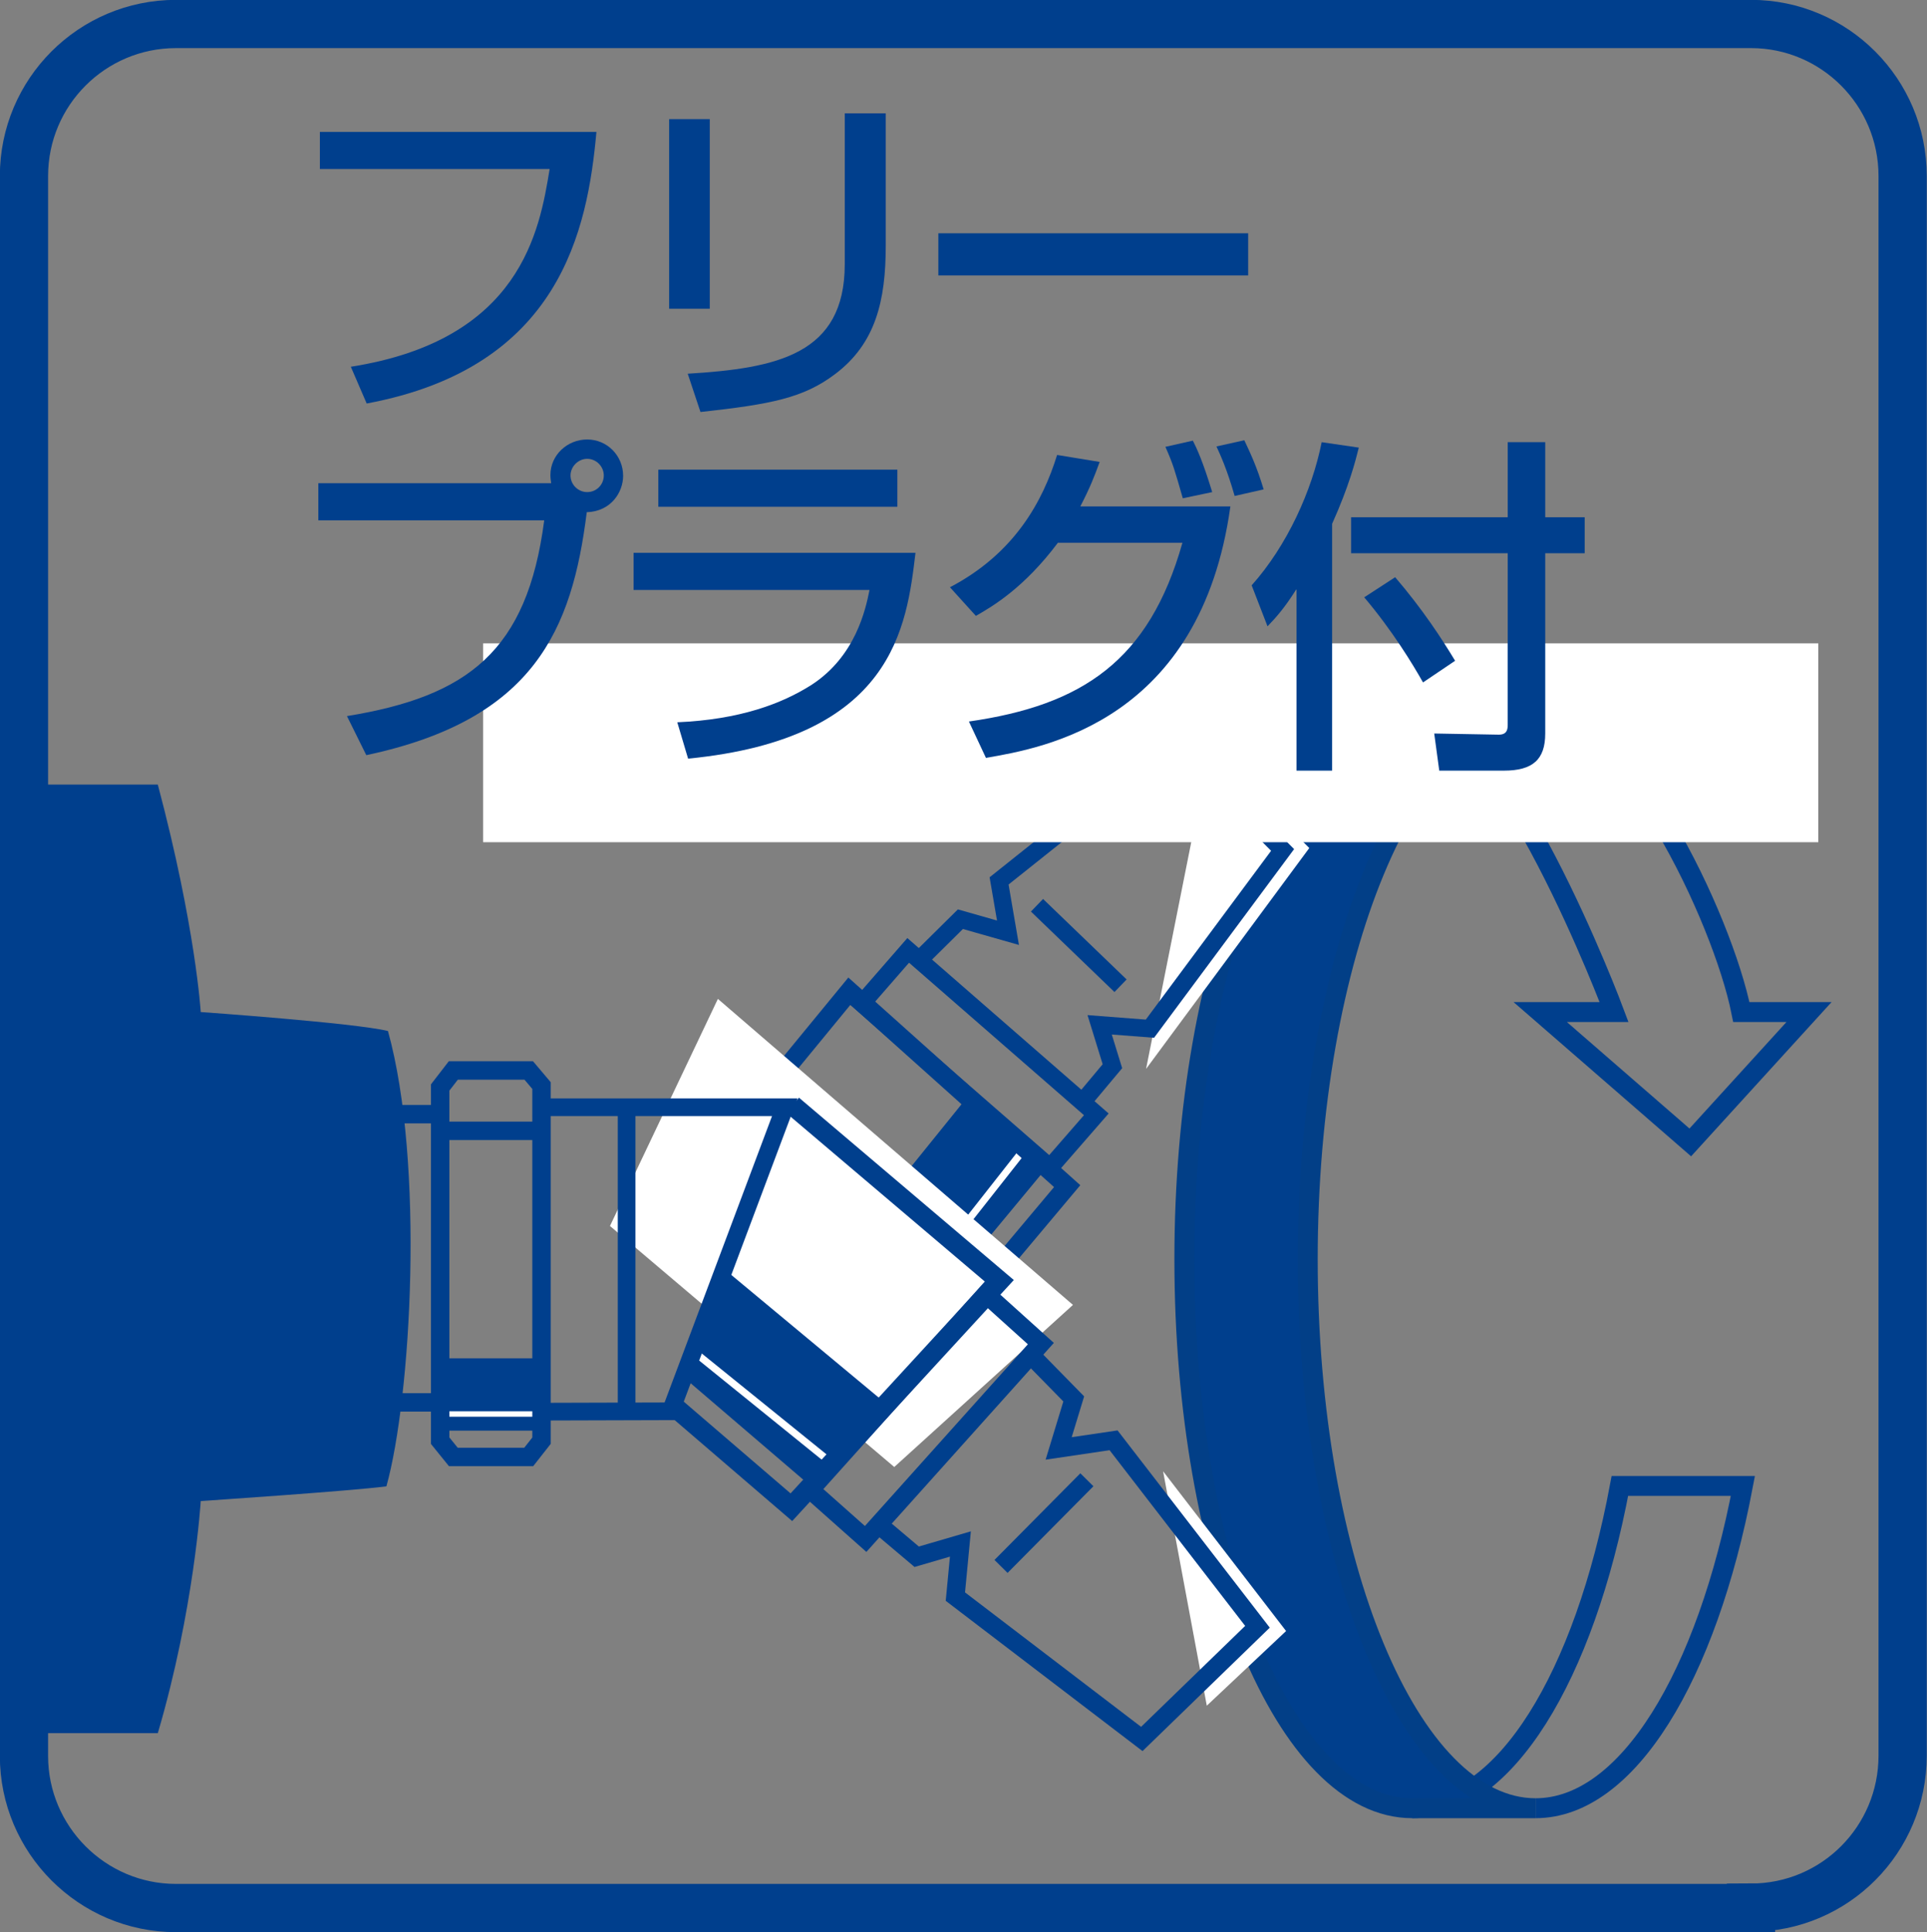
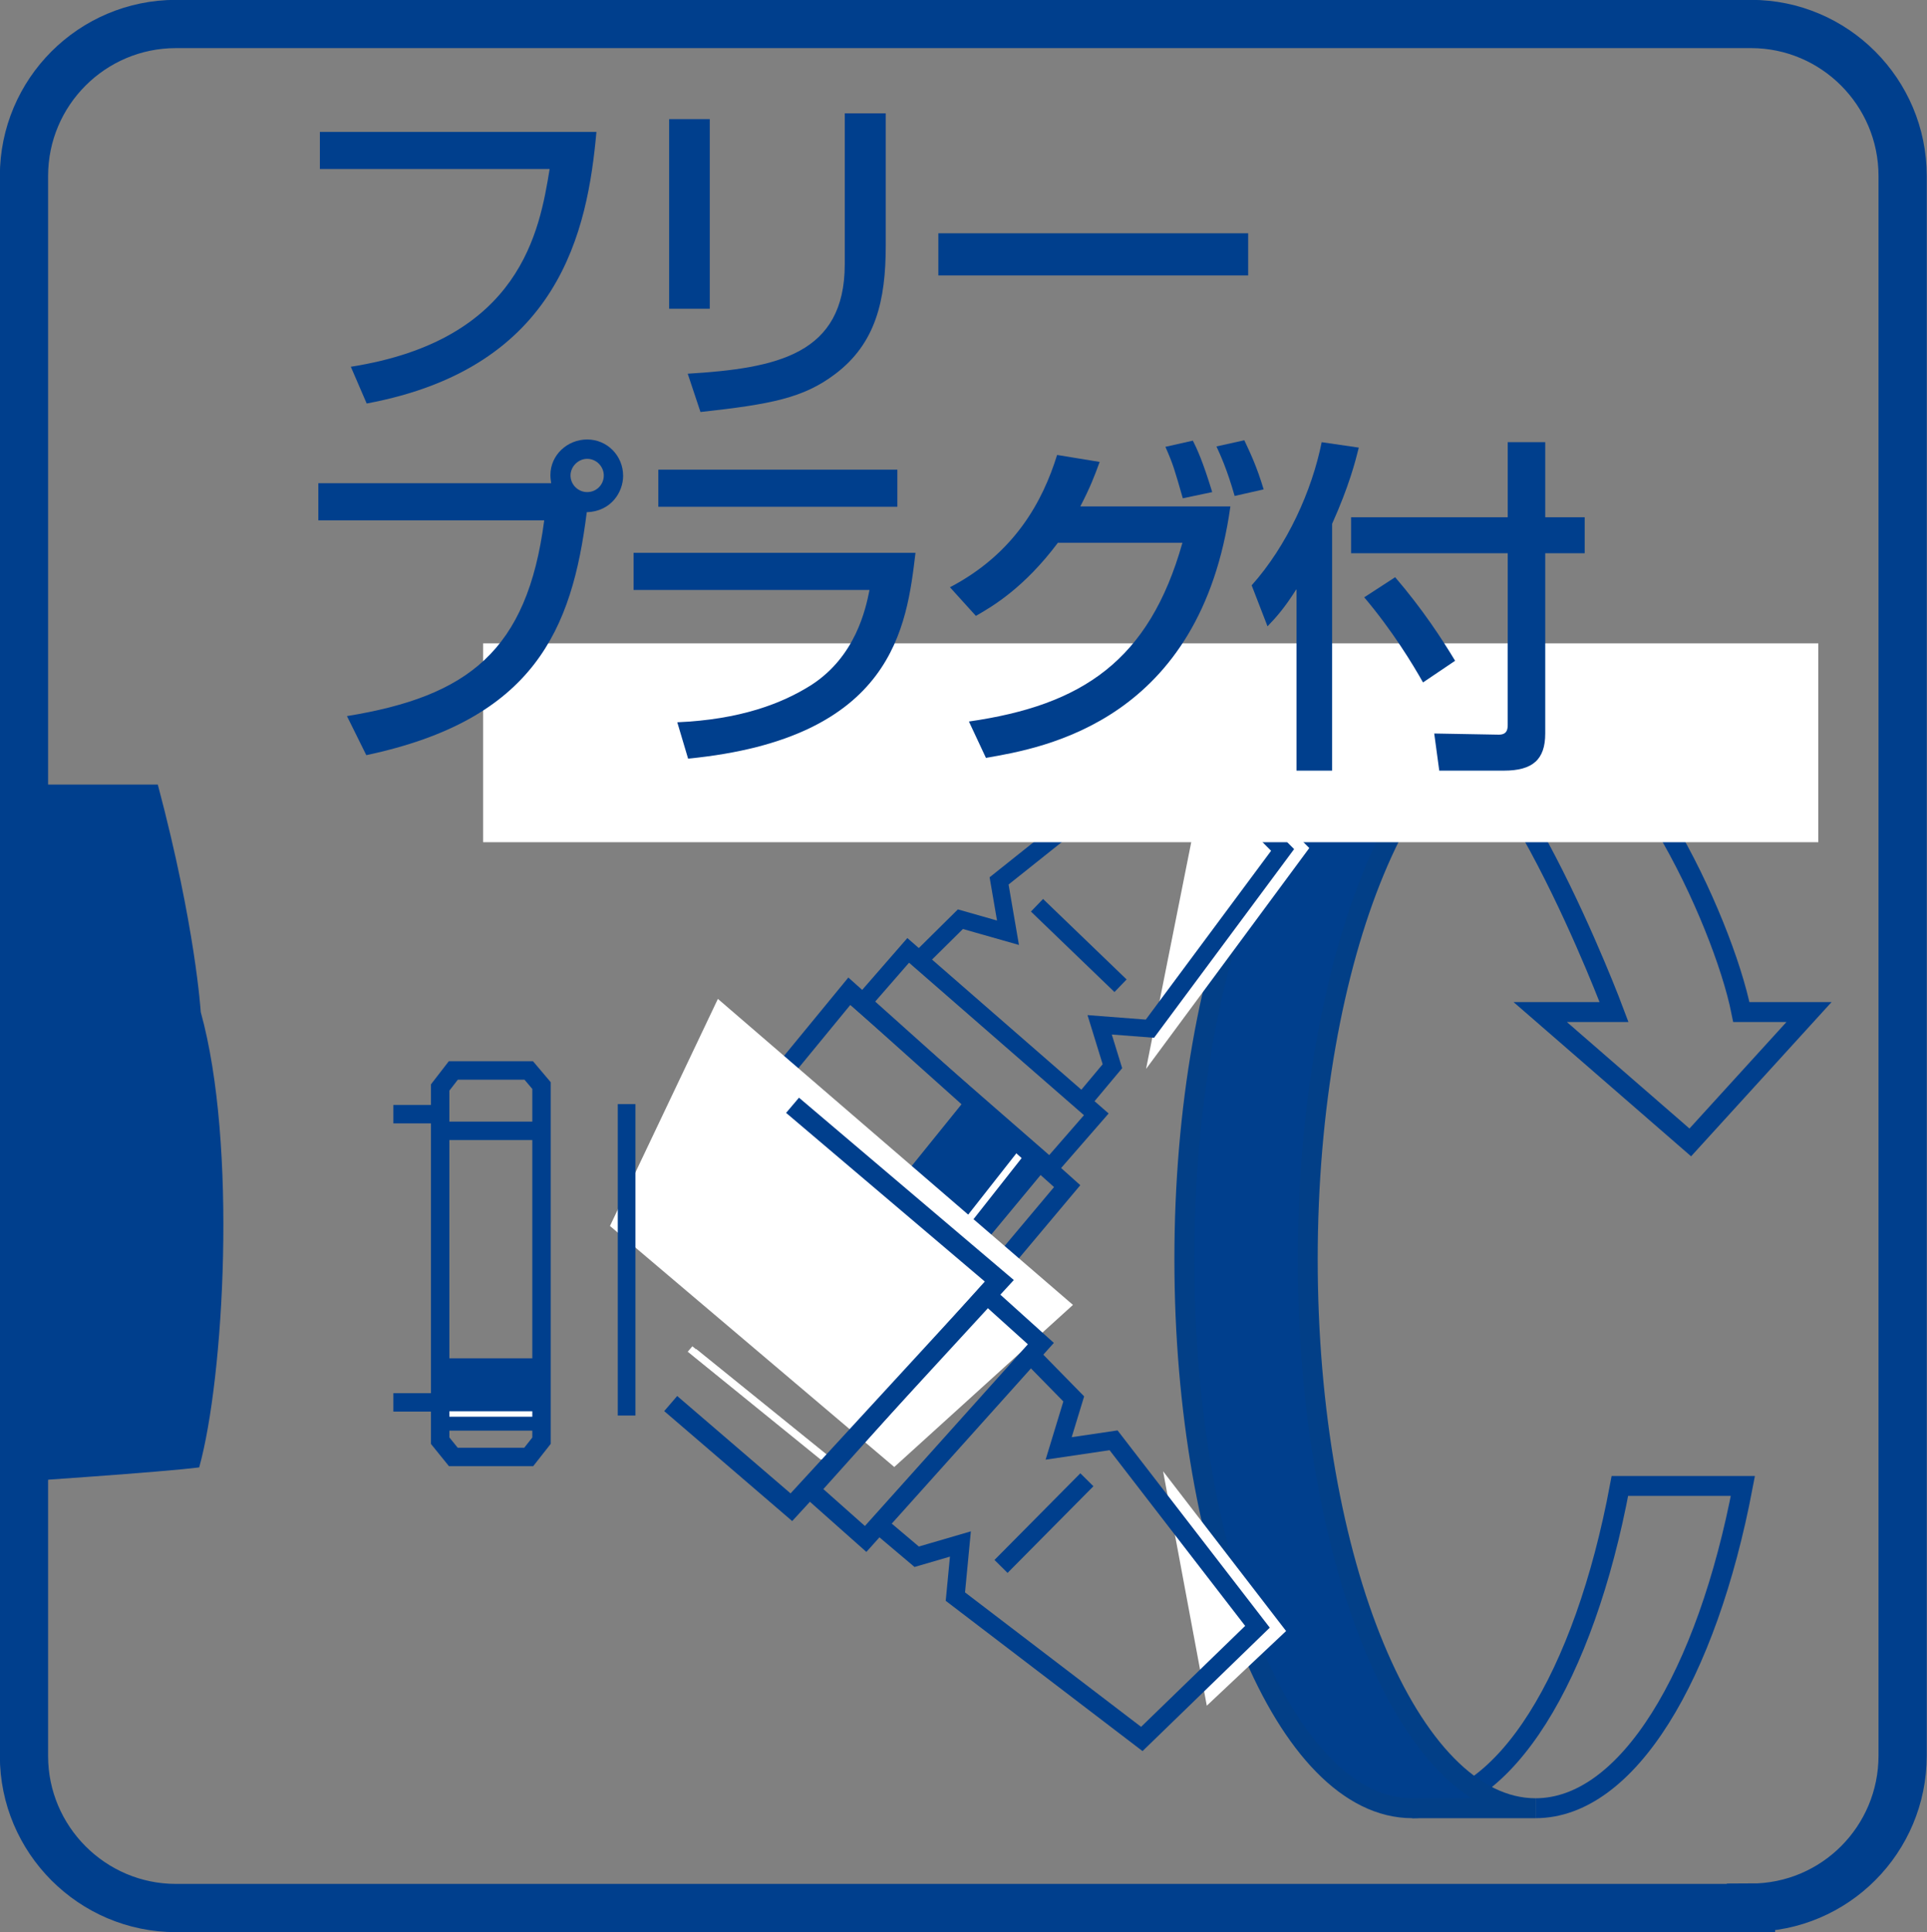
<svg xmlns="http://www.w3.org/2000/svg" version="1.1" id="レイヤー_1" x="0px" y="0px" viewBox="0 0 49.82 49.94" style="enable-background:new 0 0 49.82 49.94;" xml:space="preserve">
  <rect x="0" y="0" width="49.82" height="49.94" fill="#808080" stroke="none" />
  <style type="text/css">
	.st0{fill:#003F8D;}
	.st1{fill:none;stroke:#003F8D;stroke-width:0.515;}
	.st2{fill:#003F8D;stroke:#023F87;stroke-width:0.515;}
	.st3{fill:none;stroke:#003F8D;stroke-width:0.476;}
	.st4{fill:#FFFFFF;}
	.st5{fill:none;stroke:#003F8D;stroke-width:0.452;}
	.st6{fill:none;stroke:#003F8D;stroke-width:0.489;}
	.st7{fill:none;stroke:#003F8D;stroke-width:0.457;}
	.st8{fill:none;stroke:#003F8D;stroke-width:1.247;}
</style>
-   <path class="st0" d="M0.86,20.28c0,0,2.03,0,3.22,0c0.98,3.69,1.11,5.88,1.11,5.88s3.98,0.28,4.84,0.49  c0.95,3.42,0.6,9.47-0.04,11.77c-0.91,0.12-4.8,0.38-4.8,0.38s-0.17,2.81-1.11,6c-0.97,0-3.26,0-3.26,0L0.86,20.28z" />
+   <path class="st0" d="M0.86,20.28c0,0,2.03,0,3.22,0c0.98,3.69,1.11,5.88,1.11,5.88c0.95,3.42,0.6,9.47-0.04,11.77c-0.91,0.12-4.8,0.38-4.8,0.38s-0.17,2.81-1.11,6c-0.97,0-3.26,0-3.26,0L0.86,20.28z" />
  <path class="st1" d="M39.7,46.74c2.38,0,4.43-3.43,5.36-8.33h-3.18c-0.92,4.93-2.98,8.33-5.37,8.33" />
  <path class="st2" d="M36.51,46.74c-3.26,0-5.89-6.36-5.89-14.19c0-7.85,2.63-14.2,5.89-14.2h3.19c-3.25,0-5.89,6.36-5.89,14.2  c0,7.84,2.64,14.19,5.89,14.19H36.51z" />
  <path class="st1" d="M36.51,18.34c2.3,0,5.22,7.82,5.22,7.82h-1.91l3.88,3.37l3.07-3.37h-1.75c-0.48-2.41-3.03-7.82-5.32-7.82" />
  <line class="st3" x1="28.1" y1="38.25" x2="25.88" y2="40.49" />
  <polygon class="st4" points="30.07,38.03 33.25,42.16 31.2,44.09 " />
  <polyline class="st3" points="26.78,35.16 27.76,36.16 27.37,37.44 28.79,37.23 32.51,42.05 29.52,44.95 24.7,41.27 24.83,39.91   23.7,40.24 22.67,39.37 " />
  <polygon class="st4" points="21.22,37.73 17.78,34.94 17.9,34.8 21.4,37.63 " />
  <polygon class="st4" points="19.55,30.87 16.4,30.87 16.4,30.68 19.62,30.68 " />
  <polygon class="st4" points="31.28,19.35 33.85,21.92 29.63,27.63 " />
  <rect x="24.4" y="24.16" transform="matrix(0.657 -0.754 0.754 0.657 -11.963 28.463)" class="st5" width="1.82" height="6.45" />
  <line class="st5" x1="26.81" y1="23.4" x2="28.97" y2="25.48" />
  <polyline class="st5" points="23.89,24.69 24.83,23.76 26.06,24.11 25.83,22.77 30.36,19.16 33.16,21.97 29.73,26.59 28.43,26.49   28.76,27.56 27.94,28.54 " />
  <polygon class="st0" points="27.08,30.16 24.36,33.44 21.8,32.33 25.08,28.27 " />
  <polygon class="st4" points="26.48,29.85 23.88,33.15 23.74,33.04 26.38,29.68 " />
  <polyline class="st6" points="25.08,33.65 27.59,30.66 21.96,25.62 17.73,30.77 " />
  <polygon class="st4" points="18.56,25.82 27.74,33.73 23.12,37.92 15.77,31.69 " />
  <polygon class="st3" points="25.49,33.45 20.95,38.51 22.38,39.78 26.91,34.73 " />
-   <polygon class="st0" points="20.98,38.43 17.57,35.51 18.78,32.85 23,36.36 " />
  <line class="st3" x1="11.56" y1="29.23" x2="14.02" y2="29.23" />
  <line class="st3" x1="10.17" y1="36.25" x2="11.52" y2="36.25" />
  <line class="st3" x1="10.17" y1="28.8" x2="11.52" y2="28.8" />
  <rect x="11.37" y="35.11" class="st0" width="2.58" height="1.87" />
  <rect x="11.6" y="36.48" class="st4" width="2.18" height="0.14" />
  <polygon class="st4" points="21.33,37.8 17.88,35.01 18,34.87 21.5,37.7 " />
  <polygon class="st3" points="14,28.06 14,37.24 13.67,37.66 11.72,37.66 11.38,37.24 11.38,28.11 11.72,27.67 13.67,27.67 " />
  <line class="st7" x1="16.2" y1="28.54" x2="16.2" y2="36.59" />
  <polyline class="st1" points="17.34,36.28 20.46,38.96 25.84,33.11 20.49,28.57 " />
-   <polyline class="st7" points="13.77,28.62 20.29,28.62 17.34,36.48 13.9,36.49 " />
  <path class="st8" d="M45.27,49.31c2.17,0,3.92-1.76,3.92-3.93V4.55c0-2.17-1.76-3.93-3.92-3.93H4.55c-2.17,0-3.93,1.76-3.93,3.93  v40.84c0,2.16,1.76,3.93,3.93,3.93H45.27z" />
  <rect x="12.49" y="16.63" class="st4" width="34.52" height="5.14" />
  <g>
    <path class="st0" d="M15.42,3.41c-0.23,2.54-0.94,6.09-5.94,7.02L9.07,9.48c4.4-0.69,4.88-3.52,5.14-5.11H8.27V3.41H15.42z" />
    <path class="st0" d="M18.35,7.98H17.3v-4.9h1.05V7.98z M22.9,6.35c0,1.42-0.26,2.53-1.31,3.32c-0.82,0.62-1.66,0.78-3.48,0.98   l-0.33-0.99c2.31-0.14,4.06-0.5,4.06-2.83v-3.9h1.06V6.35z" />
    <path class="st0" d="M32.27,6.03v1.09h-8.01V6.03H32.27z" />
    <path class="st0" d="M8.97,18.51c3.13-0.51,4.66-1.68,5.1-5.06H8.23v-0.96h6.02c-0.01-0.06-0.02-0.14-0.02-0.21   c0-0.52,0.44-0.92,0.95-0.92c0.52,0,0.93,0.42,0.93,0.94c0,0.42-0.31,0.92-0.94,0.94c-0.38,3.04-1.36,5.36-5.7,6.28L8.97,18.51z    M15.18,11.86c-0.23,0-0.43,0.2-0.43,0.43c0,0.24,0.2,0.43,0.43,0.43c0.24,0,0.43-0.19,0.43-0.43   C15.61,12.06,15.42,11.86,15.18,11.86z" />
    <path class="st0" d="M23.67,14.28c-0.23,1.92-0.56,4.81-5.88,5.33l-0.28-0.94c1.62-0.07,2.7-0.48,3.46-0.96   c1.15-0.74,1.41-1.96,1.51-2.46h-6.1v-0.96H23.67z M23.2,12.14v0.96h-6.18v-0.96H23.2z" />
    <path class="st0" d="M24.56,15.18c1.68-0.88,2.4-2.23,2.77-3.42l1.1,0.18c-0.13,0.36-0.25,0.67-0.5,1.15h3.88   c-0.77,5.54-4.8,6.24-6.32,6.5l-0.44-0.94c2.93-0.42,4.66-1.57,5.52-4.62h-3.22c-0.87,1.16-1.68,1.64-2.12,1.89L24.56,15.18z    M30.58,12.88c-0.21-0.73-0.25-0.88-0.45-1.33l0.71-0.16c0.1,0.2,0.25,0.51,0.5,1.33L30.58,12.88z M31.92,12.82   c-0.2-0.7-0.37-1.06-0.47-1.28l0.72-0.16c0.15,0.32,0.32,0.67,0.5,1.27L31.92,12.82z" />
    <path class="st0" d="M33.53,15.24h-0.02c-0.31,0.49-0.52,0.72-0.74,0.95l-0.41-1.06c0.92-1.03,1.56-2.45,1.81-3.7l0.96,0.14   c-0.09,0.36-0.25,0.99-0.69,1.97v6.38h-0.92V15.24z M38.99,11.43h0.96v1.94h1.02v0.93h-1.02v4.66c0,0.67-0.32,0.96-1.07,0.96h-1.67   l-0.13-0.96l1.67,0.03c0.22,0,0.23-0.15,0.23-0.26V14.3h-4.05v-0.93h4.05V11.43z M36.07,14.92c0.71,0.83,1.2,1.58,1.55,2.16   l-0.83,0.56c-0.27-0.48-0.8-1.35-1.52-2.2L36.07,14.92z" />
  </g>
</svg>